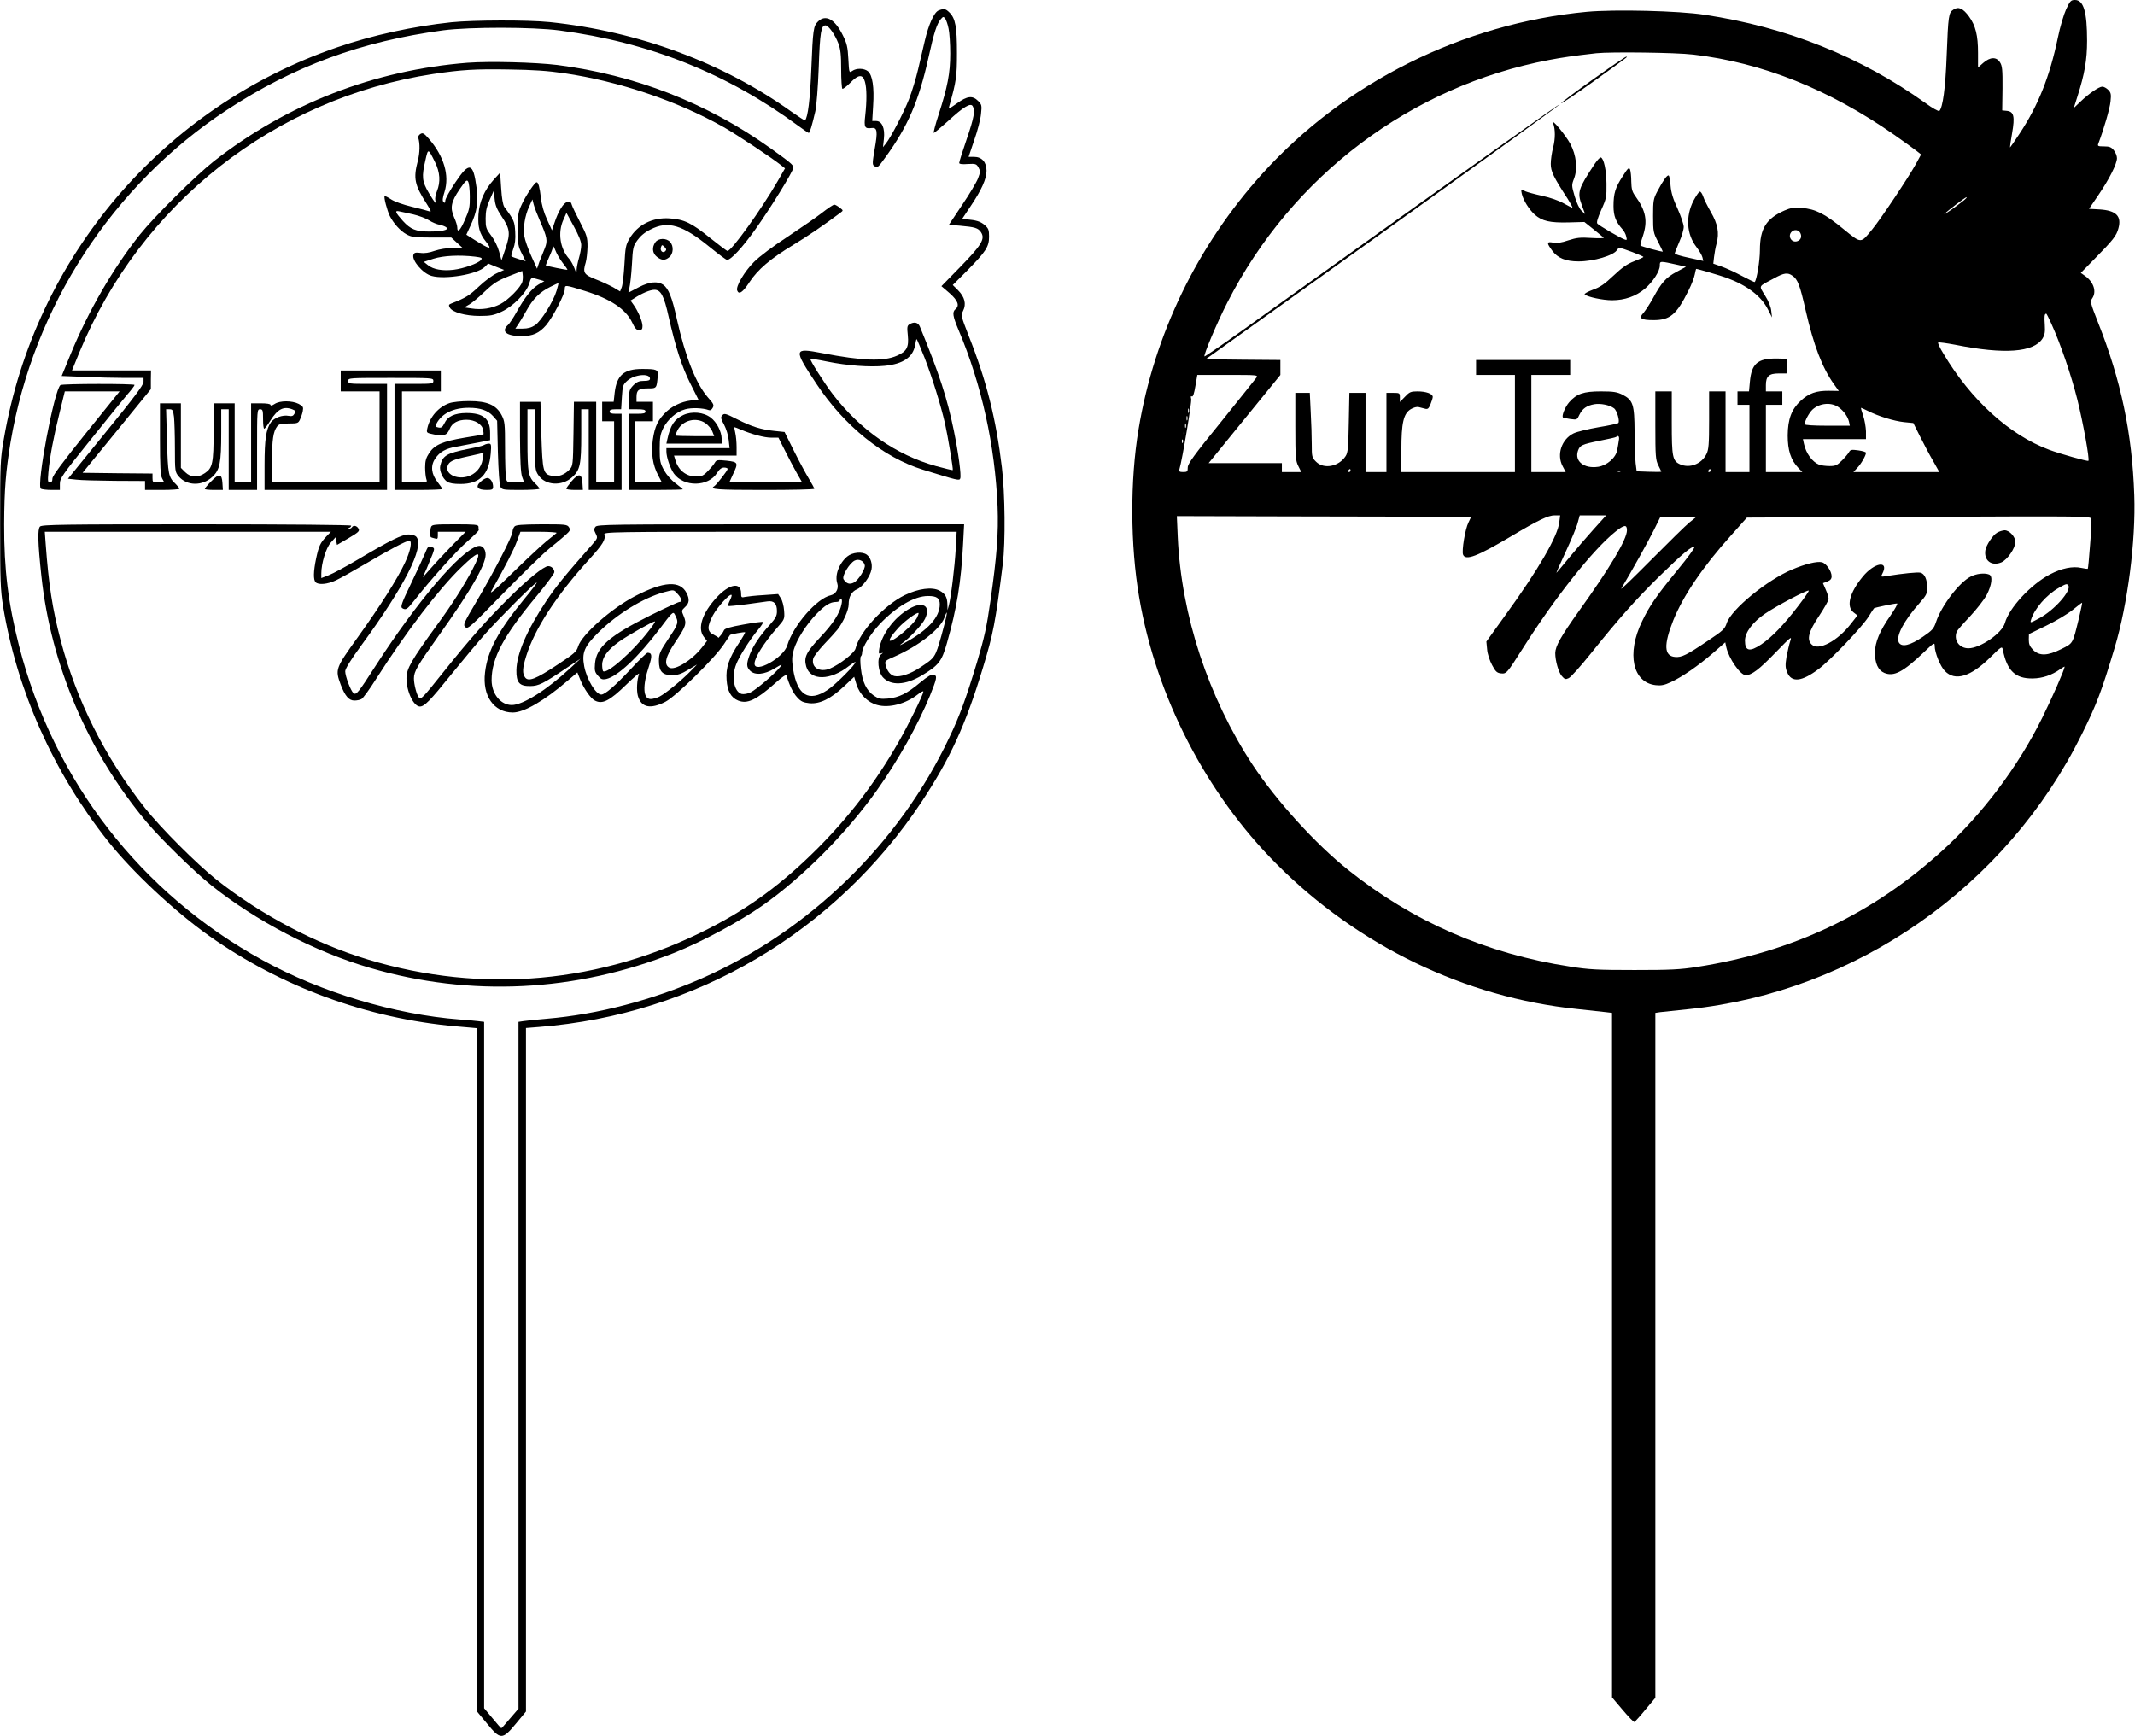
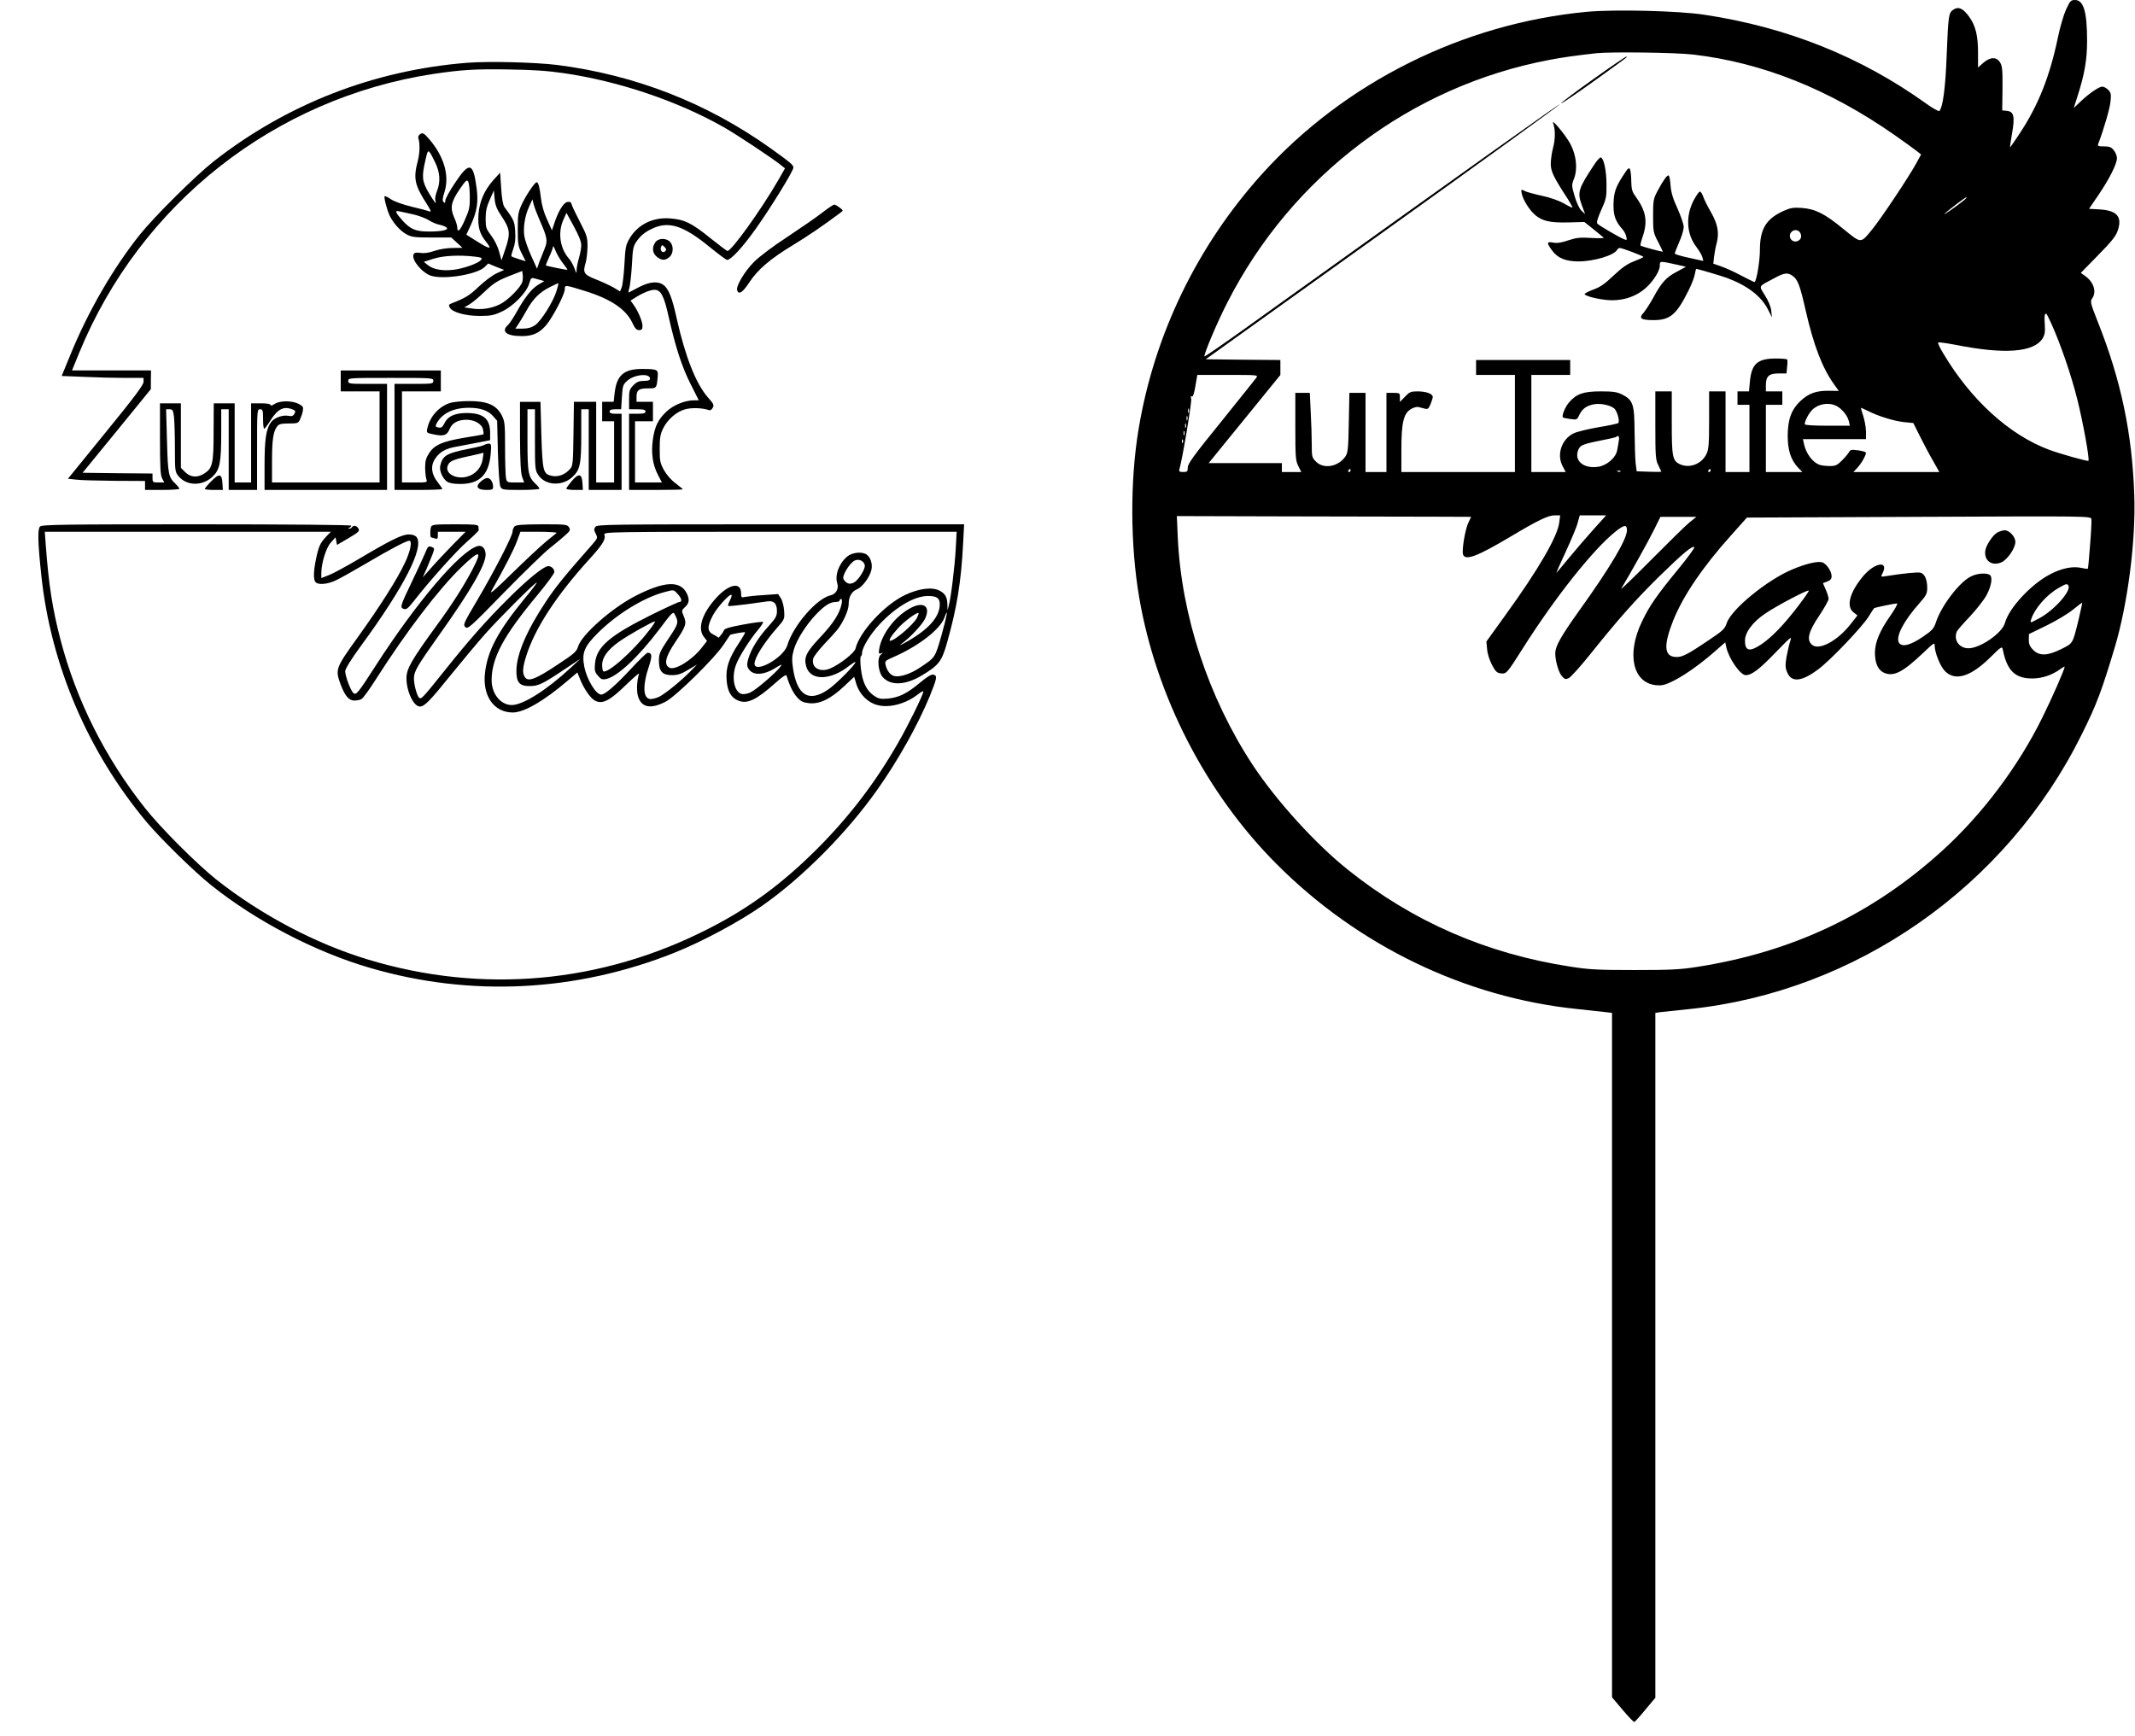
<svg xmlns="http://www.w3.org/2000/svg" version="1.0" width="377.987mm" height="307.325mm" viewBox="0 0 1429 1162" preserveAspectRatio="xMidYMid meet">
  <g transform="translate(0,1162) scale(0.1,-0.1)" fill="#000000" stroke="none">
    <path d="M13830 11558 c-16 -35 -41 -119 -55 -188 -55 -264 -132 -456 -257 -645 -34 -52 -63 -93 -64 -92 -1 1 5 44 14 94 20 114 12 146 -35 151 l-31 3 2 147 c1 126 -2 152 -17 175 -24 38 -66 36 -112 -4 l-35 -31 0 99 c0 115 -16 181 -60 242 -40 55 -71 69 -104 47 -33 -21 -35 -36 -46 -311 -8 -215 -26 -345 -49 -368 -4 -4 -45 18 -90 51 -437 313 -930 510 -1481 593 -174 27 -602 37 -788 20 -830 -78 -1622 -473 -2175 -1086 -433 -480 -721 -1074 -826 -1707 -58 -345 -56 -779 4 -1128 113 -663 448 -1312 920 -1785 545 -547 1263 -893 2010 -970 83 -9 169 -18 193 -21 l42 -5 0 -2291 0 -2291 71 -84 c39 -46 74 -83 79 -81 4 2 38 39 74 83 l66 79 0 2293 0 2292 33 5 c17 2 103 11 190 20 1119 115 2128 820 2632 1841 100 201 133 290 220 580 87 290 142 716 131 1020 -14 414 -89 770 -243 1157 -51 130 -53 139 -39 160 31 44 11 108 -45 149 l-31 22 94 96 c123 125 145 153 158 203 22 81 -15 119 -126 126 l-71 4 64 94 c72 106 123 207 123 245 0 15 -9 38 -21 53 -17 21 -29 26 -66 26 -39 0 -44 2 -38 18 37 96 78 238 82 283 5 48 3 59 -16 78 -11 11 -29 21 -39 21 -23 0 -92 -48 -149 -103 l-42 -40 25 79 c47 147 64 242 64 371 0 193 -23 273 -81 273 -27 0 -33 -6 -59 -62z m-2498 -303 c464 -54 911 -233 1348 -538 63 -44 129 -92 147 -106 l32 -25 -36 -66 c-50 -90 -232 -363 -290 -434 -80 -98 -72 -98 -193 0 -126 104 -189 135 -280 142 -54 4 -76 0 -115 -17 -123 -54 -165 -122 -165 -265 0 -71 -21 -200 -35 -214 -2 -2 -40 17 -86 41 -46 25 -108 53 -137 63 l-54 19 5 45 c3 25 10 65 17 90 19 71 8 130 -38 210 -22 38 -46 86 -52 105 -7 20 -17 34 -23 32 -7 -2 -25 -30 -42 -61 -53 -105 -46 -223 19 -308 19 -25 38 -57 41 -70 l6 -25 -95 21 c-53 11 -96 24 -96 29 0 5 14 39 30 77 17 38 30 83 30 101 0 18 -19 72 -41 122 -30 64 -43 107 -47 153 -2 36 -8 67 -13 69 -9 6 -37 -33 -75 -105 -27 -51 -29 -63 -29 -166 0 -105 2 -113 33 -172 17 -34 32 -64 32 -66 0 -5 -143 34 -149 40 -3 3 4 30 15 62 34 102 22 170 -51 271 -20 27 -25 47 -26 95 0 34 -4 70 -8 81 -7 17 -14 11 -49 -44 -50 -77 -62 -115 -62 -201 0 -66 16 -106 60 -155 10 -11 22 -32 25 -48 6 -24 5 -26 -11 -20 -31 11 -171 93 -182 106 -7 8 2 37 26 92 34 75 36 86 35 175 -1 92 -18 170 -38 176 -5 2 -23 -17 -40 -42 -111 -167 -119 -190 -87 -278 l22 -59 -24 22 c-14 13 -33 53 -46 97 -21 72 -21 75 -4 119 25 66 15 156 -25 232 -32 59 -129 176 -115 138 15 -41 15 -103 0 -162 -9 -33 -16 -83 -16 -110 0 -50 18 -88 114 -235 20 -32 34 -58 30 -58 -4 0 -30 13 -58 29 -29 17 -91 39 -143 50 -51 11 -101 25 -112 30 -29 16 -32 14 -25 -16 10 -44 50 -107 88 -141 49 -42 100 -54 225 -51 l106 3 60 -48 c33 -27 64 -52 69 -57 5 -4 -32 -5 -81 -2 -76 5 -100 2 -156 -16 -46 -16 -76 -20 -101 -15 -44 8 -45 -1 -7 -53 37 -51 91 -73 177 -73 101 0 236 40 257 76 4 8 13 14 19 14 16 0 158 -54 158 -60 0 -3 -28 -16 -62 -29 -47 -18 -82 -43 -139 -97 -58 -55 -89 -77 -138 -94 -34 -13 -58 -26 -54 -31 18 -17 121 -39 184 -39 84 0 160 27 219 77 54 46 100 118 100 155 0 32 -2 32 124 4 l51 -12 -63 -34 c-70 -37 -101 -71 -157 -175 -21 -38 -50 -82 -63 -98 -36 -38 -19 -50 66 -50 111 0 154 37 234 198 20 39 38 87 42 108 4 20 8 37 9 37 11 0 163 -45 205 -60 139 -52 232 -123 277 -214 l26 -51 -5 43 c-2 27 -19 68 -42 104 -42 69 -48 57 61 115 67 37 91 40 123 17 35 -24 50 -63 88 -231 54 -236 111 -384 189 -494 l33 -46 -66 1 c-85 1 -134 -17 -188 -66 -62 -57 -87 -123 -88 -233 0 -100 21 -165 71 -217 l27 -28 -122 0 -122 0 0 225 0 225 55 0 55 0 0 45 0 45 -55 0 -55 0 0 42 c0 59 21 78 85 78 l53 0 4 43 c3 23 3 45 1 50 -2 4 -36 7 -75 7 -124 0 -164 -35 -175 -155 l-6 -65 -38 0 -39 0 0 -45 0 -45 40 0 40 0 0 -225 0 -225 -80 0 -80 0 0 270 0 270 -55 0 -55 0 0 -192 c0 -164 -3 -198 -18 -228 -33 -67 -113 -97 -177 -68 -50 23 -55 49 -55 278 l0 210 -55 0 -55 0 0 -228 c0 -208 2 -231 20 -267 11 -22 20 -41 20 -43 0 -1 -37 -2 -82 0 l-83 3 -7 55 c-3 30 -6 125 -7 210 -1 183 -10 211 -81 248 -37 18 -60 22 -145 22 -116 0 -162 -16 -212 -73 -27 -31 -52 -92 -41 -102 1 -2 23 -6 48 -10 45 -6 46 -6 62 29 20 41 49 61 100 70 40 7 102 -5 131 -27 20 -14 41 -87 29 -99 -4 -4 -64 -17 -132 -28 -69 -12 -144 -30 -167 -41 -80 -39 -115 -141 -74 -219 l21 -40 -115 0 -115 0 0 325 0 325 130 0 130 0 0 50 0 50 -315 0 -315 0 0 -50 0 -50 130 0 130 0 0 -325 0 -325 -380 0 -380 0 0 148 c0 181 14 243 63 273 18 11 41 17 52 14 11 -3 30 -8 43 -11 18 -5 25 0 37 30 8 19 15 42 15 49 0 21 -45 37 -102 37 -45 0 -54 -4 -84 -36 l-34 -35 0 30 c0 30 -1 31 -45 31 l-45 0 0 -265 0 -265 -70 0 -70 0 0 265 0 265 -54 0 -54 0 -4 -198 c-3 -170 -6 -202 -21 -225 -46 -71 -146 -90 -198 -38 -28 28 -29 34 -29 118 0 48 -3 145 -7 216 l-6 127 -49 0 -48 0 0 -225 c0 -207 2 -229 20 -265 l20 -40 -65 0 -65 0 0 30 0 30 -245 0 -245 0 240 295 240 295 0 50 0 50 -250 2 -250 3 1185 849 c652 467 1185 853 1185 858 0 6 -453 -316 -2139 -1524 -129 -92 -237 -166 -239 -164 -8 8 85 229 153 361 432 848 1229 1449 2155 1624 90 17 157 27 315 45 94 10 533 5 647 -9z m1811 -978 c-40 -33 -140 -103 -128 -90 18 20 140 113 148 113 5 0 -4 -10 -20 -23z m-1093 -216 c13 -25 4 -48 -21 -56 -38 -12 -65 35 -37 63 18 18 46 14 58 -7z m1681 -608 c64 -142 133 -345 174 -508 39 -157 83 -400 74 -410 -6 -5 -191 47 -263 74 -266 99 -524 334 -708 644 -23 37 -38 70 -35 74 4 3 55 -4 114 -15 330 -66 526 -51 585 42 15 25 18 43 15 93 -4 56 -2 73 10 73 2 0 17 -30 34 -67z m-5322 -362 c-8 -11 -114 -143 -236 -295 -182 -224 -223 -281 -223 -305 0 -28 -3 -31 -31 -31 -24 0 -29 4 -25 18 20 67 84 452 79 471 -4 16 -3 22 5 17 7 -4 15 20 23 69 l13 75 204 0 c199 0 204 0 191 -19z m3900 -199 c33 -24 59 -61 67 -94 l6 -28 -151 0 c-97 0 -151 4 -151 10 0 23 29 76 52 98 49 45 128 51 177 14z m-4352 -34 c-3 -7 -5 -2 -5 12 0 14 2 19 5 13 2 -7 2 -19 0 -25z m4546 11 c68 -35 175 -68 242 -75 l62 -6 46 -92 c25 -50 64 -124 87 -163 l41 -73 -288 0 -287 0 26 28 c26 27 58 83 58 101 0 5 -23 12 -51 16 -45 6 -53 5 -62 -11 -6 -11 -27 -36 -47 -56 -33 -33 -44 -38 -83 -38 -25 0 -57 4 -70 9 -46 18 -88 75 -102 139 l-7 32 211 0 211 0 0 53 c-1 28 -9 76 -19 105 -10 28 -16 52 -14 52 2 0 23 -10 46 -21z m-4556 -61 c-3 -7 -5 -2 -5 12 0 14 2 19 5 13 2 -7 2 -19 0 -25z m-10 -50 c-3 -7 -5 -2 -5 12 0 14 2 19 5 13 2 -7 2 -19 0 -25z m-10 -50 c-3 -7 -5 -2 -5 12 0 14 2 19 5 13 2 -7 2 -19 0 -25z m2909 -35 c-2 -16 -7 -44 -11 -65 -8 -51 -68 -104 -128 -113 -94 -14 -159 37 -135 107 13 37 25 43 148 68 57 11 106 22 108 25 14 14 23 2 18 -22z m-2919 -15 c-3 -8 -6 -5 -6 6 -1 11 2 17 5 13 3 -3 4 -12 1 -19z m1123 -188 c0 -5 -5 -10 -11 -10 -5 0 -7 5 -4 10 3 6 8 10 11 10 2 0 4 -4 4 -10z m2410 0 c0 -5 -5 -10 -11 -10 -5 0 -7 5 -4 10 3 6 8 10 11 10 2 0 4 -4 4 -10z m-603 -6 c-3 -3 -12 -4 -19 -1 -8 3 -5 6 6 6 11 1 17 -2 13 -5z m-1251 -303 l251 -1 -18 -38 c-22 -43 -46 -190 -36 -215 16 -42 95 -12 317 120 186 111 253 143 296 143 l37 0 -6 -46 c-10 -94 -139 -316 -362 -624 l-126 -175 5 -52 c2 -30 17 -75 33 -105 23 -44 33 -53 59 -56 37 -4 40 -1 144 163 218 345 474 667 623 786 59 47 77 49 77 9 0 -60 -113 -250 -321 -540 -122 -171 -158 -236 -159 -282 0 -51 22 -129 44 -154 19 -22 25 -24 46 -14 14 6 81 81 149 166 190 237 296 356 457 515 158 154 216 203 235 197 6 -2 -43 -70 -110 -151 -145 -177 -189 -241 -240 -347 -105 -216 -63 -410 92 -427 34 -4 58 0 100 20 75 34 186 111 284 196 l81 71 7 -33 c17 -76 94 -187 130 -187 40 0 91 39 198 150 105 108 113 115 100 78 -7 -21 -18 -69 -25 -106 -9 -56 -8 -73 5 -104 29 -69 97 -62 210 23 81 61 289 279 334 350 17 28 34 54 37 57 6 5 130 31 154 32 7 0 -13 -36 -44 -81 -72 -102 -103 -178 -104 -247 0 -73 21 -119 63 -137 64 -26 124 5 262 136 70 67 75 70 75 45 0 -44 38 -139 69 -169 68 -69 171 -38 302 91 76 75 80 77 85 53 28 -142 84 -195 201 -193 64 1 127 22 183 62 17 12 30 19 30 17 0 -18 -84 -209 -150 -342 -161 -327 -402 -647 -668 -889 -467 -425 -1002 -679 -1642 -779 -114 -18 -179 -21 -420 -21 -246 0 -305 3 -430 23 -560 86 -1053 301 -1485 646 -219 174 -482 464 -641 705 -297 453 -477 1000 -501 1525 l-6 140 734 -2 c404 -1 847 -2 985 -2z m1072 -83 c-46 -51 -119 -136 -162 -188 -43 -52 -82 -99 -87 -104 -5 -5 23 58 61 140 38 82 75 170 81 197 l13 47 88 0 89 0 -83 -92z m3322 -108 c-6 -85 -13 -156 -15 -158 -1 -1 -20 1 -43 6 -58 13 -132 -2 -210 -43 -128 -67 -275 -226 -302 -326 -18 -67 -165 -169 -244 -169 -62 0 -101 55 -78 112 4 9 43 54 87 100 44 47 95 112 113 145 35 67 42 127 16 137 -31 12 -85 6 -123 -14 -76 -38 -196 -195 -232 -304 -15 -45 -25 -56 -88 -99 -85 -58 -142 -72 -161 -38 -21 41 33 145 139 264 45 51 51 63 51 102 0 55 -17 94 -45 101 -19 5 -117 -5 -224 -22 -42 -7 -43 -6 -32 14 49 93 -52 78 -131 -19 -88 -107 -111 -199 -62 -238 l27 -21 -43 -55 c-90 -117 -219 -185 -264 -139 -34 33 -20 86 49 189 36 54 65 106 65 115 0 10 -8 38 -19 62 l-19 44 29 11 c21 8 29 18 29 35 0 34 -36 87 -65 94 -32 8 -111 -11 -200 -49 -167 -70 -406 -266 -437 -358 -13 -40 -25 -51 -124 -117 -145 -98 -178 -114 -222 -110 -74 6 -77 81 -12 245 66 164 198 359 386 568 l107 120 1151 5 c1145 5 1151 5 1155 -15 2 -11 -2 -90 -9 -175z m-2680 154 c-25 -20 -141 -134 -259 -253 -118 -119 -207 -205 -199 -191 67 111 184 322 219 393 l43 87 121 0 120 0 -45 -36z m2535 -424 c21 -35 -95 -166 -195 -219 -61 -33 -62 -33 -55 -10 22 73 103 167 185 213 50 29 56 30 65 16z m-1811 -140 c-94 -123 -174 -206 -245 -254 -78 -52 -109 -45 -109 25 0 55 51 124 135 181 76 52 285 162 292 154 3 -3 -30 -50 -73 -106z m1881 -81 c-42 -171 -37 -164 -117 -204 -92 -46 -147 -48 -189 -6 -22 23 -29 38 -29 68 l1 38 117 57 c64 31 144 79 177 106 33 27 61 48 62 47 2 -1 -9 -48 -22 -106z" />
    <path d="M10663 11089 c-117 -83 -213 -155 -213 -160 0 -5 98 61 218 147 247 178 228 164 216 164 -5 0 -105 -68 -221 -151z" />
    <path d="M13368 8054 c-28 -15 -74 -84 -79 -119 -10 -68 42 -107 107 -80 40 17 94 95 94 137 0 35 -40 78 -72 78 -13 -1 -35 -7 -50 -16z" />
-     <path d="M6282 11550 c-30 -12 -67 -95 -92 -202 -11 -46 -31 -132 -45 -192 -14 -61 -42 -151 -61 -200 -37 -93 -119 -251 -154 -296 l-20 -25 6 56 c8 71 -13 119 -52 119 l-26 0 6 103 c8 121 -4 204 -35 230 -26 21 -77 22 -105 2 -21 -14 -21 -13 -26 80 -4 80 -10 105 -37 159 -53 108 -115 142 -166 92 -31 -31 -34 -50 -45 -321 -8 -199 -23 -321 -42 -341 -2 -2 -42 24 -89 57 -459 329 -1026 539 -1619 601 -147 15 -511 14 -659 -1 -255 -27 -527 -86 -763 -167 -1170 -401 -2024 -1403 -2233 -2622 -24 -137 -25 -162 -25 -570 0 -382 2 -440 20 -552 92 -561 337 -1111 701 -1570 163 -206 445 -470 679 -636 482 -341 1059 -553 1653 -605 l137 -12 0 -2286 0 -2286 68 -82 c91 -112 104 -112 195 -2 l67 81 0 2288 0 2288 88 7 c1044 82 1980 633 2559 1505 193 292 296 516 412 900 69 228 83 297 133 695 18 144 15 471 -6 645 -39 325 -103 581 -222 881 -52 134 -53 137 -38 168 23 45 11 93 -33 137 l-36 36 96 96 c126 128 147 160 147 228 0 46 -4 55 -30 78 -29 24 -55 32 -123 38 l-27 3 56 84 c74 110 107 184 107 238 0 58 -32 93 -83 93 l-37 0 38 113 c22 62 42 140 45 174 6 57 5 63 -19 87 -38 38 -73 34 -142 -16 -54 -38 -58 -40 -51 -17 46 162 51 196 51 354 0 175 -10 231 -50 271 -26 26 -37 28 -73 14z m67 -122 c6 -27 11 -102 11 -166 0 -134 -18 -224 -78 -410 -22 -67 -36 -122 -32 -122 4 0 48 37 97 81 101 93 149 122 163 99 18 -29 10 -76 -40 -222 -28 -81 -50 -152 -50 -159 0 -7 20 -10 57 -7 53 3 58 1 72 -23 13 -24 13 -31 -3 -73 -10 -26 -58 -107 -107 -179 l-88 -132 74 -6 c101 -9 122 -15 141 -44 29 -44 4 -85 -137 -230 l-128 -131 55 -47 c56 -50 68 -83 39 -107 -23 -19 -18 -47 21 -140 154 -364 244 -774 261 -1180 7 -180 -5 -335 -48 -634 -25 -174 -40 -243 -90 -410 -73 -241 -114 -354 -184 -501 -334 -709 -935 -1295 -1656 -1614 -333 -146 -696 -242 -1039 -271 -69 -6 -140 -13 -157 -16 l-33 -5 0 -2299 0 -2299 -56 -65 c-30 -36 -57 -66 -59 -66 -2 0 -29 30 -59 67 l-56 67 0 2298 0 2297 -42 5 c-24 3 -79 8 -123 11 -432 33 -926 181 -1318 397 -816 448 -1399 1201 -1630 2103 -73 285 -101 515 -100 815 1 234 11 355 43 550 153 908 683 1721 1448 2224 447 293 898 459 1448 533 178 23 598 23 779 -1 596 -78 1123 -288 1596 -637 37 -27 69 -49 72 -49 7 0 22 50 44 145 8 34 18 163 23 297 8 233 16 278 45 278 20 0 63 -60 86 -120 15 -40 19 -76 19 -175 0 -68 4 -126 8 -129 5 -3 28 15 52 39 56 58 85 60 99 8 13 -44 13 -129 2 -228 -9 -77 -3 -88 42 -82 39 5 43 -20 21 -143 -15 -88 -16 -103 -3 -111 23 -14 25 -12 76 59 150 207 223 376 288 669 37 168 56 225 83 256 15 17 17 17 29 2 6 -10 17 -39 22 -67z" />
    <path d="M3130 11200 c-626 -49 -1210 -276 -1700 -660 -123 -97 -396 -368 -494 -490 -179 -224 -347 -515 -464 -801 l-60 -146 151 -6 c83 -4 206 -7 274 -7 l123 0 0 -27 c-1 -21 -62 -103 -254 -338 l-252 -310 55 -6 c31 -4 147 -7 259 -8 l202 -1 0 -30 0 -30 115 0 c63 0 115 4 115 8 0 5 -12 19 -26 33 -47 44 -51 63 -57 287 l-6 212 23 0 c21 0 24 -6 30 -52 3 -29 6 -124 6 -210 0 -153 1 -157 25 -187 55 -65 159 -66 226 -3 50 47 59 93 59 298 l0 154 25 0 25 0 0 -270 0 -270 95 0 95 0 0 270 c0 263 0 270 20 270 18 0 20 -7 20 -65 0 -36 3 -65 8 -65 4 0 23 25 42 56 48 75 87 96 145 74 22 -8 24 -13 15 -30 -8 -15 -17 -18 -39 -14 -41 8 -97 -13 -119 -44 -32 -46 -42 -114 -42 -286 l0 -166 410 0 410 0 0 355 0 355 -130 0 c-123 0 -130 1 -130 20 0 20 7 20 285 20 278 0 285 0 285 -20 0 -19 -7 -20 -130 -20 l-130 0 0 -355 0 -355 160 0 c88 0 160 3 160 6 0 3 -14 24 -31 46 -43 53 -49 111 -17 157 30 46 72 69 144 81 32 6 96 18 142 27 l82 16 0 49 c0 96 -46 133 -160 133 -78 -1 -124 -22 -146 -69 -13 -26 -21 -32 -40 -28 -20 4 -22 7 -13 26 36 68 112 106 217 106 76 0 128 -18 161 -55 l28 -32 5 -210 c4 -129 10 -218 17 -232 11 -20 19 -21 136 -21 69 0 125 4 125 8 0 5 -11 19 -24 31 -51 48 -56 73 -56 295 l0 206 25 0 25 0 0 -204 c0 -195 1 -204 23 -237 46 -69 157 -76 226 -14 53 48 61 85 61 284 l0 171 25 0 25 0 0 -270 0 -270 110 0 110 0 0 255 0 255 -40 0 c-29 0 -40 4 -40 15 0 11 11 15 39 15 l38 0 5 82 c5 76 7 83 36 109 48 43 152 52 152 14 0 -11 -11 -15 -41 -15 -31 0 -47 -6 -70 -29 -26 -27 -29 -36 -29 -95 l0 -66 55 0 c42 0 55 -3 55 -15 0 -12 -13 -15 -55 -15 l-55 0 0 -255 0 -255 180 0 c99 0 180 2 180 4 0 2 -22 20 -48 40 -29 21 -60 56 -78 88 -26 48 -29 62 -29 143 0 74 4 98 23 137 30 60 89 112 148 128 42 12 118 9 156 -5 11 -4 20 0 28 15 10 18 6 27 -31 68 -81 92 -152 272 -209 525 -32 147 -56 206 -92 231 -36 25 -92 20 -161 -16 -34 -18 -65 -34 -69 -36 -4 -2 -2 12 4 30 5 18 13 88 17 155 6 114 8 125 37 165 20 28 49 53 88 72 116 60 214 31 396 -118 58 -47 110 -86 116 -86 26 0 102 82 189 204 102 143 255 391 255 414 0 18 -20 34 -155 131 -426 303 -904 489 -1425 556 -148 18 -453 26 -600 15z m645 -70 c368 -54 759 -186 1068 -361 90 -51 323 -206 382 -253 l29 -23 -48 -84 c-115 -198 -310 -469 -337 -469 -5 0 -56 39 -115 86 -126 102 -174 125 -272 132 -115 8 -214 -42 -269 -135 -25 -43 -28 -60 -34 -173 -4 -69 -12 -138 -18 -153 l-11 -28 -45 27 c-26 14 -78 39 -118 54 -80 32 -88 44 -67 113 6 21 11 68 12 106 0 62 -4 75 -49 162 -27 52 -52 104 -56 117 -4 18 -11 23 -29 20 -26 -3 -62 -62 -88 -142 l-16 -48 -33 73 c-22 47 -36 99 -41 144 -8 71 -17 105 -29 105 -12 -1 -71 -87 -98 -146 -25 -53 -28 -70 -28 -169 0 -100 3 -115 27 -162 l26 -52 -45 14 c-25 8 -47 16 -50 19 -3 3 3 25 12 50 12 32 16 65 13 114 -4 69 -7 78 -73 167 -9 14 -17 58 -21 125 l-7 104 -43 -47 c-62 -69 -96 -147 -102 -233 -5 -83 7 -127 49 -180 47 -59 30 -56 -78 12 l-52 33 29 63 c42 91 53 156 39 253 -22 167 -48 174 -141 35 -38 -56 -68 -111 -68 -123 0 -16 -3 -18 -12 -9 -8 8 -7 25 7 68 34 110 -4 238 -104 354 -34 39 -42 43 -58 33 -10 -6 -16 -17 -14 -25 12 -38 11 -100 -3 -155 -31 -118 -22 -161 61 -290 27 -43 31 -54 17 -48 -11 4 -63 18 -118 31 -58 14 -115 34 -138 49 -22 15 -42 24 -44 22 -7 -7 17 -97 34 -132 25 -50 71 -101 111 -123 34 -19 54 -22 170 -22 l131 0 38 -35 37 -34 -65 -1 c-39 0 -88 -8 -121 -19 -36 -13 -69 -18 -95 -14 -32 4 -42 2 -47 -12 -14 -36 62 -126 121 -142 91 -26 307 11 356 60 l23 23 53 -22 54 -21 -49 -22 c-27 -12 -81 -52 -120 -89 -63 -60 -88 -76 -183 -113 -19 -7 -21 -12 -12 -28 16 -31 104 -56 200 -56 73 0 94 4 148 29 76 35 165 126 183 186 14 45 11 44 63 29 l39 -11 -41 -24 c-44 -27 -90 -84 -146 -185 -20 -36 -45 -74 -56 -84 -49 -44 -11 -75 92 -75 74 0 117 20 163 73 44 52 125 207 125 241 0 30 0 30 135 -12 171 -53 273 -121 316 -211 18 -39 29 -51 46 -51 18 0 23 6 23 28 0 30 -29 99 -60 142 l-20 28 23 14 c51 34 108 58 137 58 43 0 64 -40 95 -180 47 -207 88 -333 145 -447 l57 -113 -32 0 c-60 0 -135 -30 -182 -73 -58 -54 -81 -100 -94 -192 -12 -90 -1 -167 36 -237 l25 -48 -90 0 -90 0 0 205 0 205 60 0 60 0 0 65 0 65 -55 0 -55 0 0 33 c0 46 15 57 77 57 58 0 58 0 65 82 4 44 -4 48 -105 48 -121 0 -169 -42 -183 -157 l-7 -63 -38 0 -39 0 0 -65 0 -65 40 0 40 0 0 -205 0 -205 -60 0 -60 0 0 270 0 270 -74 0 -75 0 -3 -214 c-3 -209 -4 -215 -26 -239 -33 -35 -75 -51 -117 -43 -60 12 -64 27 -72 274 l-6 222 -69 0 -68 0 0 -232 c1 -168 5 -243 14 -270 l14 -38 -58 0 c-56 0 -58 1 -64 31 -3 17 -6 109 -6 204 0 160 -2 175 -23 216 -36 68 -96 94 -217 94 -54 0 -111 -6 -133 -14 -72 -25 -130 -91 -147 -167 -7 -32 -7 -32 47 -43 64 -13 85 -5 103 39 16 39 56 60 112 60 55 0 104 -29 111 -67 3 -15 4 -29 3 -30 -1 -2 -58 -12 -127 -23 -148 -25 -201 -48 -237 -103 -21 -32 -27 -53 -27 -96 0 -31 4 -66 8 -78 8 -23 7 -23 -77 -23 l-86 0 0 305 0 305 130 0 130 0 0 70 0 70 -335 0 -335 0 0 -70 0 -70 130 0 130 0 0 -305 0 -305 -360 0 -360 0 0 143 c0 143 8 197 34 232 12 16 27 20 78 20 58 0 64 2 75 26 7 15 16 40 19 57 5 27 2 32 -27 48 -45 23 -126 23 -161 0 -17 -11 -28 -14 -28 -7 0 7 -24 11 -65 11 l-65 0 0 -265 0 -265 -55 0 -55 0 0 265 0 265 -70 0 -70 0 -1 -187 c0 -212 -7 -246 -58 -280 -48 -33 -95 -30 -132 6 l-29 29 0 216 0 216 -70 0 -70 0 0 -237 c0 -187 3 -244 14 -265 l15 -28 -40 0 c-37 0 -39 2 -39 30 l0 30 -234 2 -234 3 229 280 228 280 0 63 1 62 -264 0 -265 0 49 120 c410 997 1308 1703 2370 1865 188 28 281 34 505 30 159 -2 262 -9 370 -25z m-864 -595 c34 -69 38 -133 13 -195 -9 -22 -14 -49 -11 -60 9 -33 0 -23 -43 48 -46 78 -49 108 -23 220 18 80 18 80 64 -13z m233 -230 c1 -70 -3 -90 -33 -157 -31 -72 -51 -91 -51 -49 0 10 -9 40 -21 66 -28 64 -21 103 37 188 41 60 49 66 57 51 6 -10 11 -55 11 -99z m212 -132 c57 -85 61 -114 28 -214 l-28 -82 -16 59 c-9 34 -32 80 -53 107 -34 45 -37 54 -37 114 0 50 7 80 28 127 l27 61 5 -55 c4 -43 14 -69 46 -117z m256 -28 c51 -116 54 -137 34 -187 -10 -24 -26 -64 -36 -90 l-16 -47 -39 86 c-21 47 -42 106 -46 132 -9 58 4 137 32 198 l22 48 9 -35 c5 -19 23 -66 40 -105z m-847 40 c39 -9 86 -27 106 -40 20 -13 53 -27 72 -30 20 -4 41 -13 47 -20 12 -15 -35 -25 -120 -25 -87 0 -123 15 -174 71 -51 57 -57 72 -23 64 12 -2 54 -12 92 -20z m1125 -206 c0 -20 -7 -58 -15 -85 -8 -27 -15 -62 -16 -79 0 -29 -1 -29 -15 10 -8 21 -23 48 -33 60 -63 68 -80 178 -40 265 l20 45 49 -90 c33 -60 50 -102 50 -126z m-125 -118 c19 -24 34 -45 32 -47 -2 -3 -139 25 -144 29 -1 2 9 27 22 56 14 29 25 60 26 69 0 10 7 -1 15 -22 8 -22 30 -60 49 -85z m-587 41 c47 -6 52 -9 40 -23 -17 -22 -116 -57 -182 -65 -74 -9 -136 2 -171 30 l-29 23 65 21 c67 21 174 26 277 14z m318 -167 c-9 -37 -95 -124 -148 -151 -57 -29 -126 -40 -193 -29 l-48 7 34 20 c19 11 66 50 104 87 58 55 85 72 160 102 l90 35 3 -24 c2 -14 1 -35 -2 -47z m229 -61 c-21 -72 -104 -204 -144 -231 -24 -16 -49 -23 -83 -23 l-49 0 19 28 c10 15 35 56 55 92 43 79 90 125 159 159 29 15 54 26 55 25 2 0 -4 -23 -12 -50z" />
    <path d="M5504 10197 c-38 -30 -143 -102 -233 -162 -95 -62 -190 -133 -225 -169 -63 -63 -123 -164 -112 -191 11 -30 37 -13 82 56 57 86 139 156 294 250 96 58 203 131 315 215 20 15 20 15 -5 34 -14 11 -30 20 -36 20 -7 0 -43 -24 -80 -53z" />
    <path d="M4386 9998 c-24 -34 -20 -73 10 -97 33 -26 55 -26 83 -3 28 22 31 75 6 102 -25 28 -79 27 -99 -2z m66 -60 c-16 -16 -37 4 -28 28 6 16 8 16 23 1 13 -13 15 -19 5 -29z" />
-     <path d="M6087 9449 c-15 -9 -17 -19 -11 -74 8 -79 -7 -108 -72 -136 -89 -40 -232 -35 -501 17 -193 37 -194 29 -39 -205 187 -283 448 -493 712 -575 239 -74 245 -75 251 -59 8 21 -12 169 -43 321 -45 219 -97 378 -227 695 -12 29 -38 35 -70 16z m102 -226 c50 -130 107 -312 136 -438 19 -84 56 -307 52 -312 -2 -2 -53 11 -113 27 -266 74 -505 241 -688 478 -57 74 -158 233 -152 239 2 3 52 -5 110 -17 137 -28 289 -39 387 -29 124 12 190 58 204 139 4 22 8 40 10 40 2 0 26 -57 54 -127z" />
-     <path d="M404 9042 c-41 -28 -163 -674 -131 -694 7 -4 38 -8 70 -8 l57 0 0 40 c0 38 14 58 199 288 109 136 221 274 249 307 29 33 52 63 52 68 0 9 -482 9 -496 -1z m171 -321 c-162 -202 -225 -287 -225 -305 0 -17 -5 -26 -16 -26 -15 0 -16 9 -11 68 10 106 34 233 74 395 l36 147 184 0 183 0 -225 -279z" />
-     <path d="M4574 8842 c-61 -29 -87 -68 -108 -164 l-6 -28 185 0 185 0 0 33 c-1 48 -33 111 -73 141 -48 37 -126 44 -183 18z m146 -54 c19 -13 40 -38 47 -55 l13 -33 -130 0 c-71 0 -130 2 -130 5 0 4 7 19 15 36 35 66 124 88 185 47z" />
-     <path d="M4831 8836 c-8 -10 -5 -24 15 -59 14 -27 28 -70 31 -102 l6 -55 -212 0 -211 0 0 -23 c0 -38 26 -113 50 -147 66 -92 231 -90 289 4 16 25 30 36 47 36 13 0 24 -4 24 -9 0 -11 -74 -106 -90 -116 -34 -21 15 -25 330 -25 187 0 340 3 340 8 0 4 -16 34 -36 67 -20 33 -65 116 -100 186 l-63 127 -67 7 c-89 9 -153 29 -246 76 -87 44 -91 45 -107 25z m127 -92 c75 -32 158 -54 204 -54 l48 0 44 -87 c24 -49 60 -116 79 -150 l36 -63 -244 0 -244 0 24 53 c38 80 36 84 -42 93 -60 6 -68 5 -78 -12 -5 -10 -26 -36 -46 -56 -31 -33 -43 -38 -80 -38 -67 0 -119 42 -139 110 l-9 30 210 0 209 0 0 58 c0 31 -4 74 -9 95 -5 20 -7 37 -5 37 3 0 21 -7 42 -16z" />
    <path d="M3240 8641 c-8 -5 -53 -16 -100 -25 -152 -30 -178 -45 -194 -115 -7 -32 16 -84 45 -105 16 -11 45 -16 90 -16 129 0 191 62 203 203 5 59 3 67 -12 67 -9 0 -24 -4 -32 -9z m-10 -96 c-9 -57 -49 -101 -104 -116 -74 -20 -147 20 -131 70 10 32 32 43 138 66 56 12 102 23 103 24 0 0 -2 -19 -6 -44z" />
    <path d="M1412 8397 c-23 -23 -42 -46 -42 -50 0 -4 27 -7 61 -7 l60 0 -3 47 c-4 63 -22 65 -76 10z" />
    <path d="M3826 8399 c-20 -24 -36 -46 -36 -51 0 -4 25 -8 56 -8 l55 0 -3 47 c-4 63 -25 67 -72 12z" />
    <path d="M3216 8395 c-37 -34 -21 -55 40 -55 38 0 44 3 44 21 0 31 -18 59 -39 59 -10 0 -30 -11 -45 -25z" />
    <path d="M267 8095 c-17 -17 -15 -106 9 -330 64 -599 312 -1179 705 -1649 95 -113 316 -329 429 -420 302 -242 699 -449 1067 -556 670 -196 1377 -161 2035 101 186 74 438 209 593 318 269 189 561 484 764 770 140 197 275 438 355 633 47 117 51 134 25 141 -15 4 -39 -10 -91 -53 -87 -73 -142 -100 -216 -107 -49 -4 -62 -1 -92 19 -51 35 -78 92 -88 182 -5 42 -5 79 0 82 4 3 8 13 8 23 0 36 56 127 119 194 109 115 232 187 322 187 59 0 79 -14 79 -56 0 -86 -79 -173 -235 -258 -27 -15 -39 -19 -25 -9 59 42 141 129 161 170 42 87 -14 122 -108 66 -98 -57 -181 -169 -198 -265 -5 -33 -4 -37 12 -32 16 6 16 5 -1 -8 -28 -22 -19 -118 14 -153 53 -57 150 -52 258 12 114 68 135 94 170 218 66 232 95 409 108 663 l7 132 -1228 0 c-1153 0 -1229 -1 -1240 -17 -11 -14 -10 -23 2 -46 14 -28 13 -30 -24 -73 -186 -211 -245 -284 -308 -379 -129 -194 -197 -352 -199 -462 -1 -83 20 -107 93 -106 56 1 85 15 241 120 l95 63 -65 -60 c-160 -149 -320 -250 -395 -250 -74 0 -134 74 -135 165 0 151 80 299 309 574 61 74 111 142 111 151 0 21 -19 40 -41 40 -29 0 -138 -88 -264 -214 -150 -149 -258 -271 -431 -487 -151 -189 -157 -195 -172 -177 -14 18 -32 87 -32 126 0 47 22 84 169 291 207 290 311 469 311 538 0 40 -24 66 -54 57 -118 -34 -406 -373 -681 -799 -119 -185 -131 -200 -150 -185 -18 15 -55 113 -55 146 0 16 37 77 106 171 290 396 423 658 372 727 -10 12 -27 18 -53 18 -45 0 -120 -37 -339 -167 -81 -48 -170 -96 -197 -106 l-49 -19 0 31 c0 67 31 170 63 206 l32 36 5 -25 5 -26 77 45 c68 40 76 48 67 64 -11 20 -34 25 -44 9 -3 -5 -12 -10 -18 -9 -9 0 -9 2 1 6 6 2 12 9 12 14 0 5 -414 9 -1034 9 -895 0 -1037 -2 -1049 -15z m1916 -67 c-41 -44 -50 -64 -68 -148 -18 -86 -19 -142 -3 -158 19 -19 79 -14 136 13 28 13 117 63 197 110 166 98 274 155 294 155 21 0 8 -69 -29 -147 -49 -106 -167 -292 -315 -498 -151 -210 -153 -216 -115 -319 29 -76 55 -106 91 -106 17 0 38 4 48 10 10 5 53 64 96 132 206 323 422 605 573 751 124 119 142 115 74 -15 -56 -108 -140 -239 -236 -370 -174 -239 -206 -295 -206 -359 0 -88 48 -189 90 -189 30 0 67 37 210 215 77 95 179 217 227 271 99 111 332 344 345 344 4 0 -34 -51 -85 -112 -173 -212 -244 -344 -261 -490 -19 -156 59 -268 186 -268 75 0 210 78 367 213 l65 55 21 -52 c24 -58 68 -122 96 -136 50 -27 99 -3 213 109 49 47 86 79 83 70 -14 -42 -18 -109 -8 -147 22 -79 84 -92 185 -40 72 38 330 292 391 385 21 32 40 60 41 62 4 5 97 22 101 18 2 -2 -17 -35 -42 -73 -67 -101 -88 -165 -82 -245 5 -76 29 -119 77 -139 61 -25 121 3 250 118 44 40 72 58 74 50 19 -65 44 -117 71 -146 26 -29 40 -35 83 -40 69 -6 142 29 232 114 l67 63 16 -53 c21 -65 76 -120 139 -136 79 -22 191 8 271 71 20 16 37 25 37 19 0 -20 -104 -231 -170 -345 -152 -265 -324 -490 -539 -706 -234 -234 -455 -397 -728 -536 -717 -367 -1514 -439 -2280 -207 -352 106 -716 299 -1015 535 -134 107 -373 346 -478 479 -266 335 -460 722 -565 1124 -55 210 -80 371 -100 644 l-6 82 957 0 958 0 -31 -32z m4214 -80 c-7 -124 -33 -336 -47 -383 l-8 -30 -1 38 c-1 50 -15 73 -53 93 -50 26 -140 14 -232 -30 -137 -66 -304 -247 -330 -358 -7 -29 -105 -106 -171 -134 -69 -28 -127 7 -112 68 4 14 36 55 72 94 37 38 77 83 90 99 39 50 75 131 75 168 0 52 19 86 56 102 37 15 88 85 97 133 7 37 -6 79 -31 98 -30 23 -97 17 -132 -12 -55 -47 -84 -125 -66 -180 11 -35 -9 -71 -43 -79 -94 -20 -252 -202 -292 -336 -25 -83 -219 -191 -219 -122 0 40 62 138 151 240 50 57 51 59 47 114 -2 32 -12 69 -22 84 l-18 28 -97 -7 c-53 -3 -108 -9 -123 -12 -26 -6 -28 -4 -28 24 0 77 -78 64 -163 -27 -98 -106 -131 -208 -86 -265 l21 -27 -36 -46 c-65 -83 -179 -153 -216 -133 -39 21 -26 74 40 172 71 105 77 123 56 173 -16 37 -15 38 9 61 29 26 31 53 10 94 -44 85 -151 79 -345 -21 -158 -82 -357 -258 -381 -337 -10 -34 -25 -48 -138 -122 -144 -96 -195 -116 -217 -85 -19 26 -18 61 7 141 57 184 201 406 424 651 89 98 110 132 100 164 -6 18 26 19 1176 19 l1182 0 -6 -112z m-609 -112 c5 -24 -42 -100 -73 -116 -28 -15 -50 -8 -69 22 -13 21 39 107 74 125 28 14 62 -2 68 -31z m-1253 -192 c27 -29 33 -54 12 -54 -7 0 -94 -40 -193 -89 -275 -137 -363 -213 -372 -324 -4 -46 -1 -57 20 -81 20 -24 29 -27 55 -22 76 17 215 147 355 332 87 116 93 122 104 101 28 -54 26 -61 -41 -161 -59 -89 -65 -102 -65 -150 0 -71 23 -96 88 -96 37 0 62 8 108 36 l59 35 -45 -46 c-58 -60 -166 -148 -207 -169 -18 -9 -44 -16 -58 -16 -52 0 -56 89 -11 222 22 67 20 88 -10 88 -6 0 -58 -50 -115 -112 -103 -110 -170 -168 -195 -168 -36 0 -97 101 -114 189 -17 92 0 133 95 227 127 125 300 231 438 269 69 18 64 19 92 -11z m350 -44 c-9 -18 -14 -34 -12 -37 3 -2 56 3 119 11 62 9 128 18 145 20 43 6 63 -15 63 -65 0 -32 -8 -47 -48 -92 -66 -72 -111 -140 -134 -199 -23 -62 -23 -83 2 -108 32 -32 95 -27 163 14 53 32 56 33 38 10 -34 -44 -160 -151 -197 -169 -20 -10 -46 -14 -60 -11 -51 13 -70 114 -37 198 20 53 92 167 146 231 22 26 37 50 34 53 -3 3 -62 -4 -131 -17 -90 -16 -127 -27 -131 -39 -3 -8 -13 -24 -23 -35 -9 -11 -16 -18 -14 -15 1 2 -12 11 -30 20 -46 21 -47 54 -7 130 30 56 114 148 125 137 3 -3 -2 -19 -11 -37z m748 -22 c-12 -63 -55 -131 -143 -224 -95 -101 -111 -135 -94 -196 28 -97 162 -95 287 4 21 16 40 28 42 26 9 -9 -131 -151 -186 -187 -126 -84 -203 -37 -231 141 -9 62 -8 82 5 129 20 68 83 167 150 237 58 60 94 82 132 82 14 0 25 5 25 10 0 6 4 10 10 10 5 0 7 -14 3 -32z m504 -95 c-25 -46 -149 -153 -179 -153 -14 0 11 39 56 88 39 43 125 106 134 98 2 -2 -3 -17 -11 -33z m164 -118 c-43 -150 -41 -146 -143 -214 -64 -43 -135 -66 -172 -57 -28 7 -50 36 -59 76 -6 24 -1 28 57 53 164 72 309 184 337 262 29 80 17 11 -20 -120z m-1958 33 c-107 -140 -283 -295 -307 -271 -3 4 -6 23 -6 42 0 50 37 101 113 155 61 44 224 135 240 136 5 0 -13 -28 -40 -62z" />
    <path d="M2885 8093 c-7 -15 -7 -64 -2 -69 1 -1 12 -5 25 -8 19 -6 22 -4 22 18 l0 26 93 0 93 0 -86 -87 c-47 -49 -112 -117 -143 -153 l-58 -65 27 60 c14 33 32 77 40 98 13 36 12 38 -9 46 -20 7 -24 3 -43 -44 -12 -29 -55 -121 -95 -205 -60 -124 -70 -153 -58 -161 25 -15 33 -10 79 48 106 136 286 337 358 399 42 37 77 71 76 76 -1 4 -2 15 -2 23 -2 13 -26 15 -156 15 -137 0 -155 -2 -161 -17z" />
    <path d="M3443 8095 c-7 -8 -13 -23 -13 -35 0 -28 -125 -270 -239 -463 -88 -149 -93 -159 -77 -175 16 -16 32 -2 259 231 133 136 271 270 306 297 35 28 81 66 102 85 35 31 38 37 27 55 -12 19 -24 20 -183 20 -134 -1 -173 -4 -182 -15z m282 -43 c-6 -5 -37 -30 -70 -57 -33 -27 -134 -121 -224 -209 -119 -117 -158 -150 -142 -122 91 161 152 280 171 334 l23 62 125 0 c69 0 122 -4 117 -8z" />
  </g>
</svg>